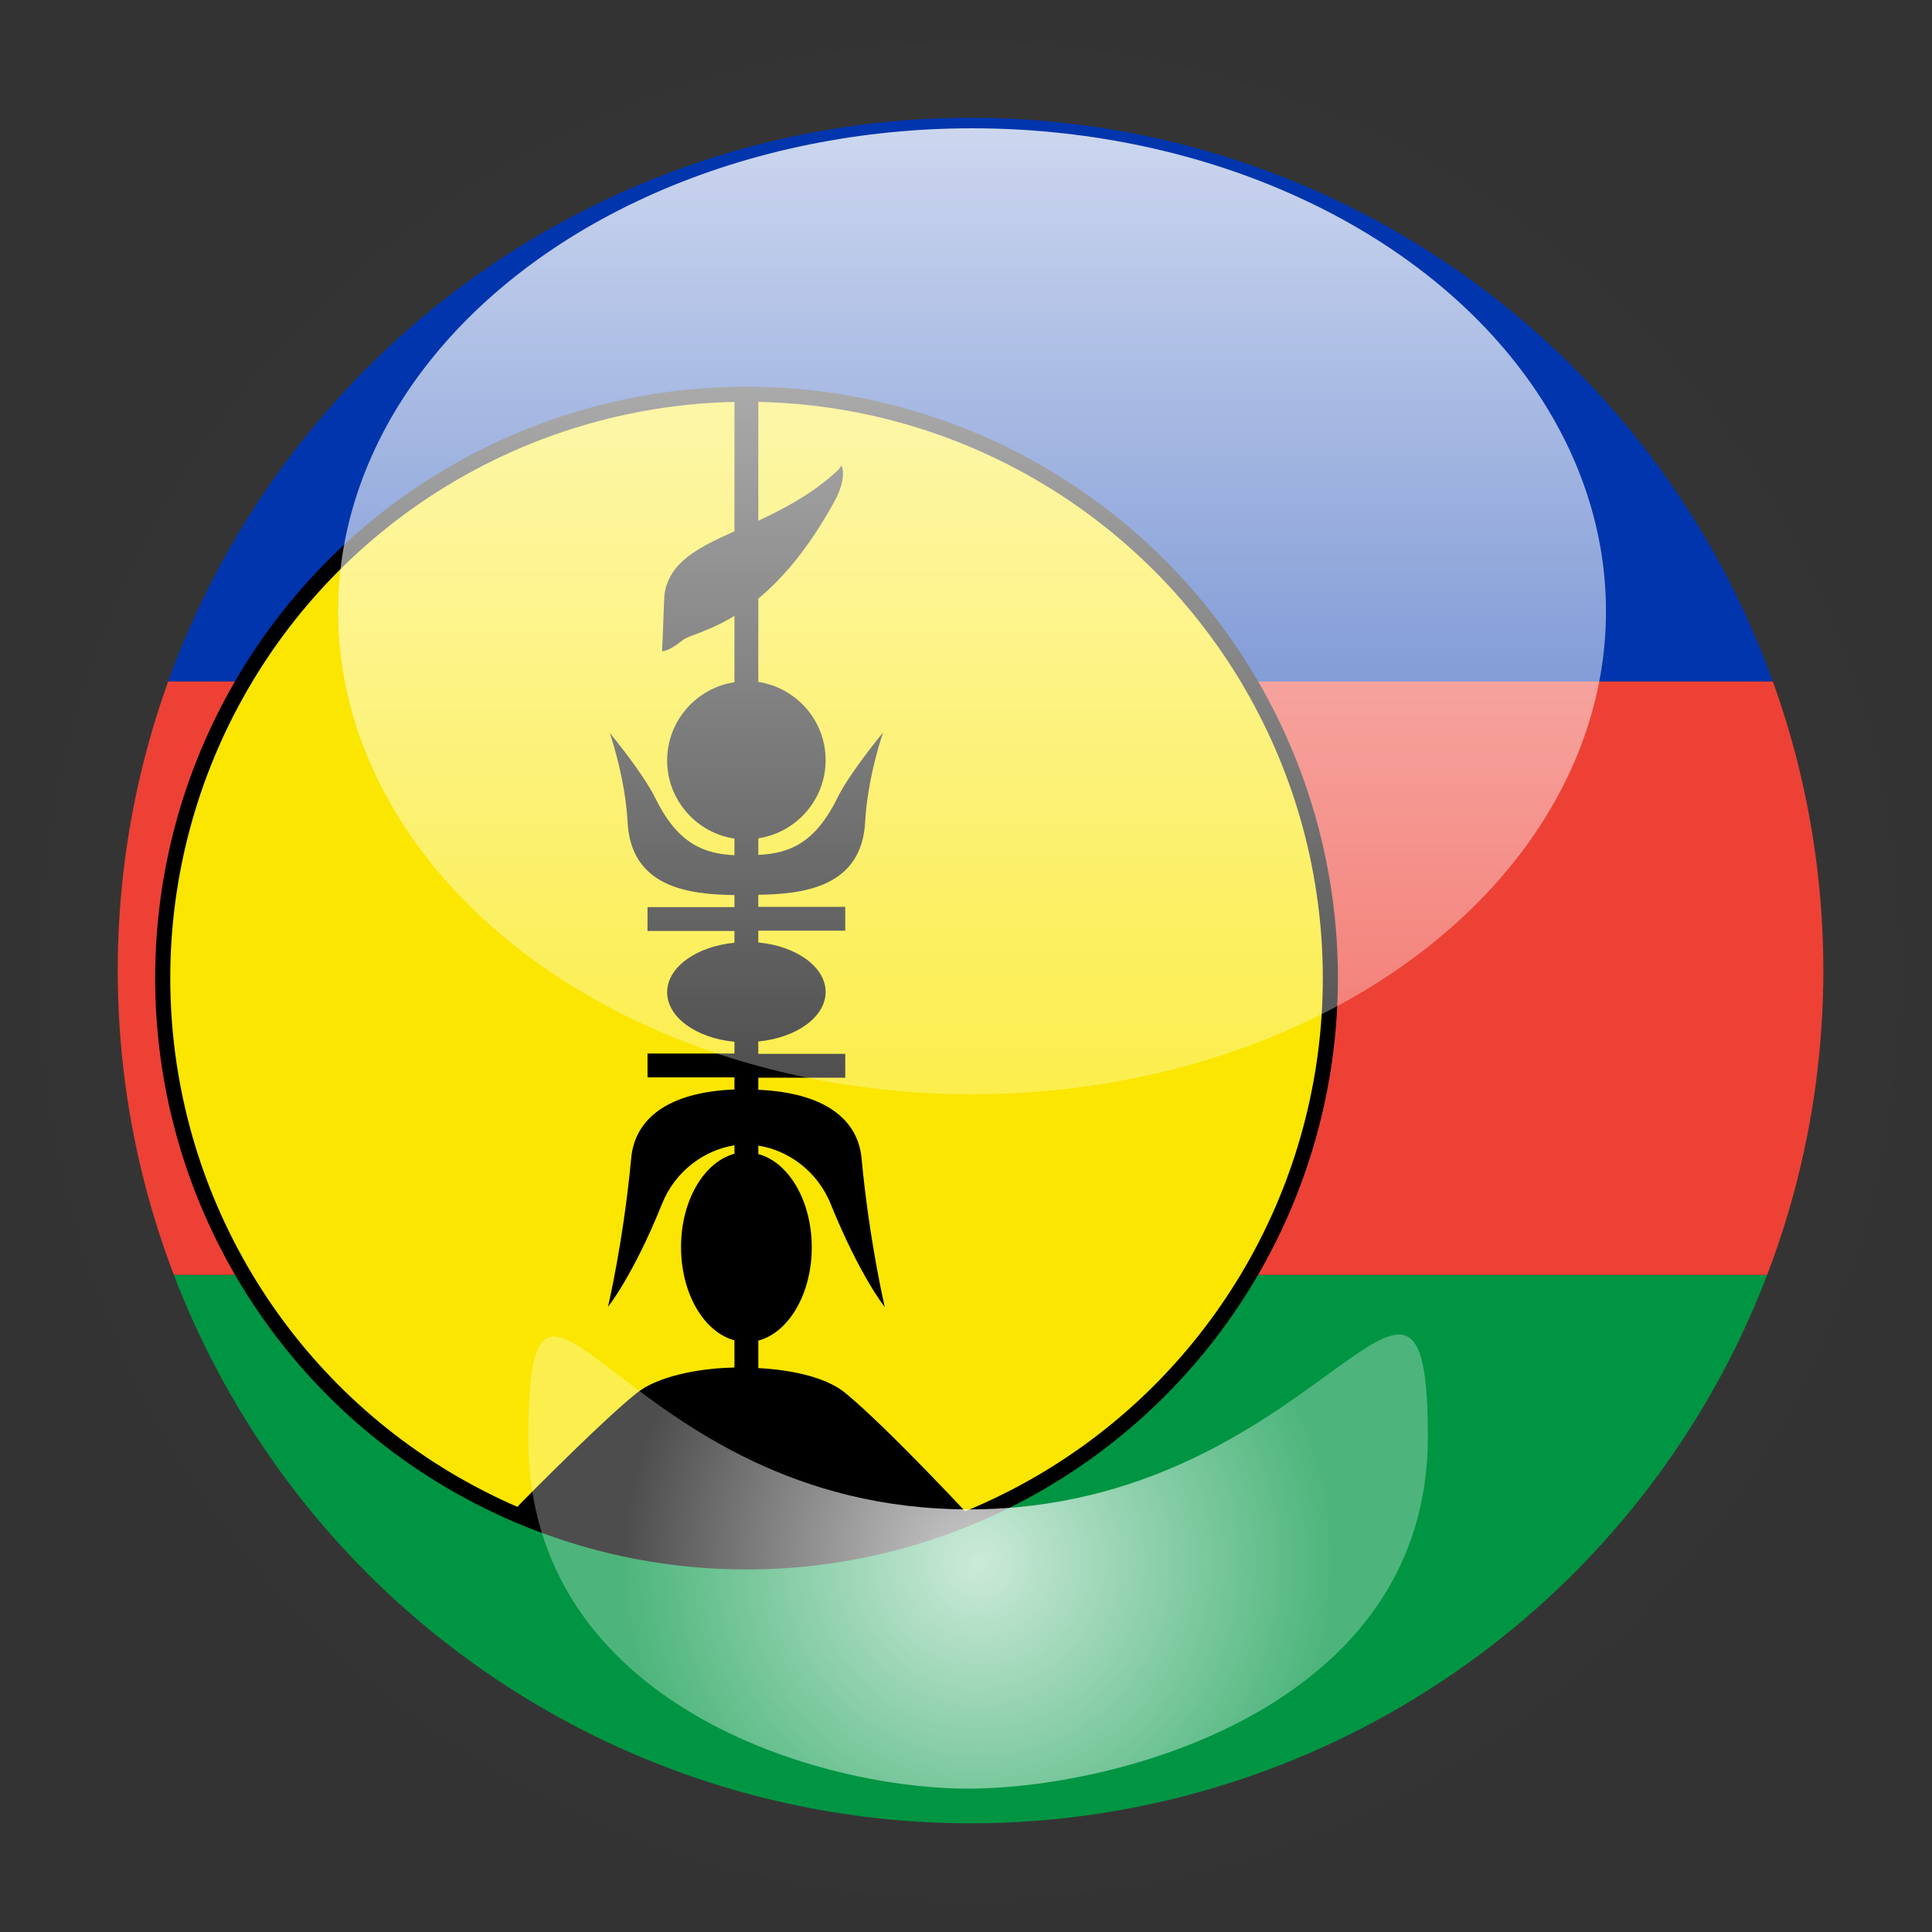
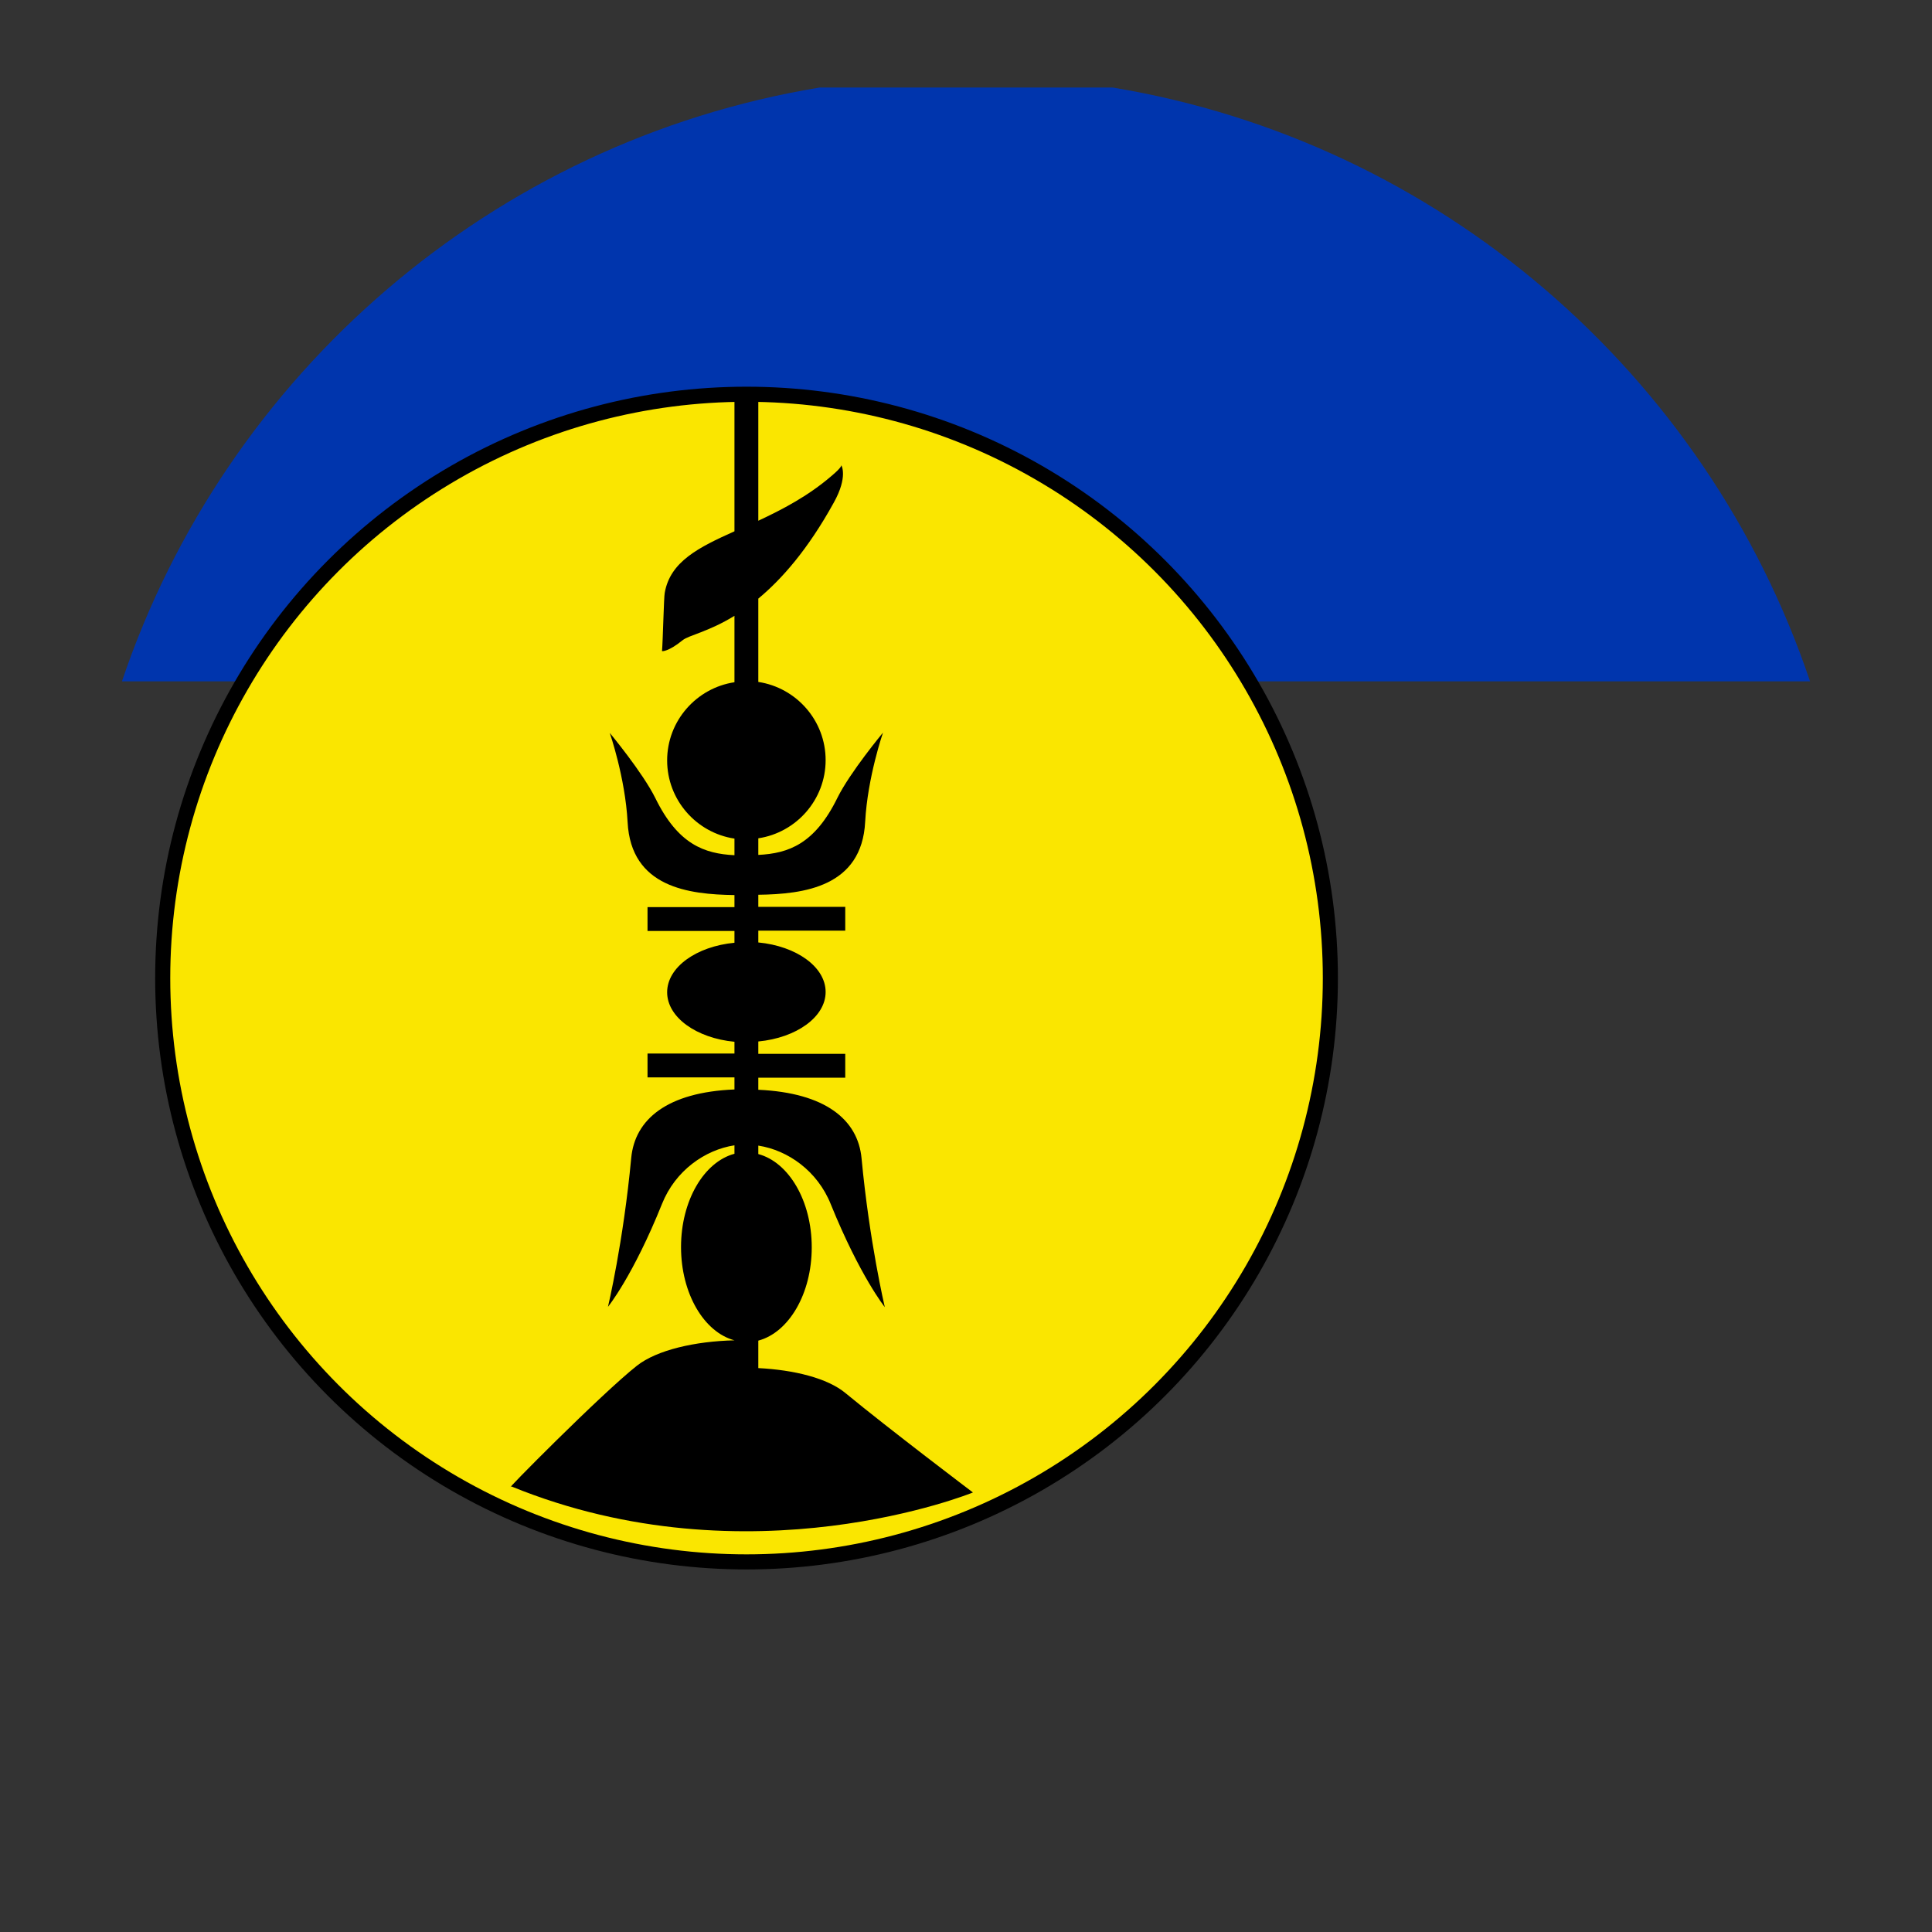
<svg xmlns="http://www.w3.org/2000/svg" version="1.1" x="0px" y="0px" width="640px" height="640px" viewBox="0 0 640 640" style="enable-background:new 0 0 640 640;" xml:space="preserve">
  <rect x="0" y="0" width="640" height="640" fill="#333333" stroke="none" />
  <style type="text/css">
	.st0{fill:none;}
	.st1{fill:#009543;}
	.st2{fill:#ED4135;}
	.st3{fill:#0035AD;}
	.st4{fill:#FAE600;stroke:#000000;stroke-width:5;}
	.st5{fill:none;stroke:#353434;stroke-width:25;stroke-miterlimit:10;}
	.st6{fill:url(#SVGID_1_);}
	.st7{fill:url(#SVGID_2_);}
</style>
  <g id="Layer_5">
    <g id="Layer_7">
      <g>
        <path class="st0" d="M368.6,29c-15.8-2.6-32-4-48.6-4s-32.8,1.4-48.6,4H368.6z" />
-         <path class="st1" d="M320,615c126.9,0,235.2-80.2,276.8-192.7H43.2C84.8,534.8,193.1,615,320,615z" />
-         <path class="st2" d="M25,320c0,36,6.5,70.5,18.2,102.3h553.5C608.5,390.5,615,356,615,320c0-33-5.4-64.7-15.4-94.3H40.4     C30.4,255.3,25,287,25,320z" />
        <path class="st3" d="M40.4,225.7h559.2C565.3,123.9,476.9,46.9,368.6,29h-97.1C163.1,46.9,74.7,123.9,40.4,225.7z" />
      </g>
    </g>
    <circle class="st4" cx="247.3" cy="324" r="193.4" />
-     <path d="M280.1,461.5c-6-5-17.1-7.7-28.9-8.3v-9.1c10.1-2.7,17.7-15.5,17.7-30.9s-7.6-28.2-17.7-30.9v-2.8   c9.8,1.5,19.6,8.4,24,19.4c9.7,23.9,17.9,34.1,17.9,34.1s-5.1-21.6-7.7-49.3c-1.2-12.8-12-21.7-34.2-22.7v-4h28.8v-7.9h-28.8V345   c12.6-1.2,22.3-8.1,22.3-16.4s-9.7-15.2-22.3-16.4v-3.9h28.8v-7.9h-28.8v-4c15.1-0.2,34.3-2.6,35.4-24.2   c0.8-14.8,5.9-29.5,5.9-29.5s-10.9,13.1-15.1,21.6c-7.5,15.3-16.2,18.4-26.2,18.9v-5.5c12.6-1.9,22.3-12.8,22.3-25.9   c0-13.1-9.7-24-22.3-25.9v-27.6c7.7-6.4,16.4-16.2,25-31.8c4.8-8.6,2.5-12.4,2.5-12.4l0,0c0,0,0.3,0.6-3.3,3.6   c-7.8,6.7-16.3,11.1-24.2,14.8v-41.3h-7.9v44.8c-11.8,5.3-21.3,10-23.1,20.4c-0.3,1.4-0.6,15.8-0.9,19.3c0,0,2,0.3,6.8-3.6   c2.1-1.7,8.6-2.8,17.2-8.1v22c-12.6,1.9-22.3,12.8-22.3,25.9c0,13.1,9.7,24,22.3,25.9v5.5c-10-0.5-18.7-3.6-26.2-18.9   c-4.2-8.5-15.1-21.6-15.1-21.6s5.1,14.7,5.9,29.5c1.1,21.7,20.3,24,35.4,24.2v4h-28.8v7.9h28.8v3.9c-12.6,1.2-22.3,8.1-22.3,16.4   s9.7,15.2,22.3,16.4v3.9h-28.8v7.9h28.8v4c-22.3,0.9-33,9.9-34.2,22.7c-2.6,27.8-7.7,49.3-7.7,49.3s8.3-10.2,17.9-34.1   c4.4-11,14.2-17.9,24-19.4v2.8c-10.1,2.7-17.7,15.5-17.7,30.9s7.6,28.2,17.7,30.9v9c-13,0.3-25.7,3.2-32.3,8.4   c-11.7,9.2-45.3,43.2-41.6,40c78.9,32.2,152.9,2,152.9,2S294.4,473.3,280.1,461.5z" />
+     <path d="M280.1,461.5c-6-5-17.1-7.7-28.9-8.3v-9.1c10.1-2.7,17.7-15.5,17.7-30.9s-7.6-28.2-17.7-30.9v-2.8   c9.8,1.5,19.6,8.4,24,19.4c9.7,23.9,17.9,34.1,17.9,34.1s-5.1-21.6-7.7-49.3c-1.2-12.8-12-21.7-34.2-22.7v-4h28.8v-7.9h-28.8V345   c12.6-1.2,22.3-8.1,22.3-16.4s-9.7-15.2-22.3-16.4v-3.9h28.8v-7.9h-28.8v-4c15.1-0.2,34.3-2.6,35.4-24.2   c0.8-14.8,5.9-29.5,5.9-29.5s-10.9,13.1-15.1,21.6c-7.5,15.3-16.2,18.4-26.2,18.9v-5.5c12.6-1.9,22.3-12.8,22.3-25.9   c0-13.1-9.7-24-22.3-25.9v-27.6c7.7-6.4,16.4-16.2,25-31.8c4.8-8.6,2.5-12.4,2.5-12.4l0,0c0,0,0.3,0.6-3.3,3.6   c-7.8,6.7-16.3,11.1-24.2,14.8v-41.3h-7.9v44.8c-11.8,5.3-21.3,10-23.1,20.4c-0.3,1.4-0.6,15.8-0.9,19.3c0,0,2,0.3,6.8-3.6   c2.1-1.7,8.6-2.8,17.2-8.1v22c-12.6,1.9-22.3,12.8-22.3,25.9c0,13.1,9.7,24,22.3,25.9v5.5c-10-0.5-18.7-3.6-26.2-18.9   c-4.2-8.5-15.1-21.6-15.1-21.6s5.1,14.7,5.9,29.5c1.1,21.7,20.3,24,35.4,24.2v4h-28.8v7.9h28.8v3.9c-12.6,1.2-22.3,8.1-22.3,16.4   s9.7,15.2,22.3,16.4v3.9h-28.8v7.9h28.8v4c-22.3,0.9-33,9.9-34.2,22.7c-2.6,27.8-7.7,49.3-7.7,49.3s8.3-10.2,17.9-34.1   c4.4-11,14.2-17.9,24-19.4v2.8c-10.1,2.7-17.7,15.5-17.7,30.9s7.6,28.2,17.7,30.9c-13,0.3-25.7,3.2-32.3,8.4   c-11.7,9.2-45.3,43.2-41.6,40c78.9,32.2,152.9,2,152.9,2S294.4,473.3,280.1,461.5z" />
  </g>
  <g id="Layer_1">
    <g id="Layer_2_copy_1_">
-       <circle class="st5" cx="321.5" cy="321.5" r="295" />
-     </g>
+       </g>
    <g id="Layer_4">
      <linearGradient id="SVGID_1_" gradientUnits="userSpaceOnUse" x1="322" y1="277.5" x2="322" y2="597.5" gradientTransform="matrix(1 0 0 -1 0 640)">
        <stop offset="0" style="stop-color:#FFFFFF;stop-opacity:0.3" />
        <stop offset="1" style="stop-color:#FFFFFF;stop-opacity:0.8" />
      </linearGradient>
-       <ellipse class="st6" cx="322" cy="202.5" rx="210" ry="160" />
    </g>
    <g id="Layer_4_copy">
      <radialGradient id="SVGID_2_" cx="324" cy="122.699" r="118.019" gradientTransform="matrix(1 0 0 -1 0 640)" gradientUnits="userSpaceOnUse">
        <stop offset="0" style="stop-color:#FFFFFF;stop-opacity:0.8" />
        <stop offset="1" style="stop-color:#FFFFFF;stop-opacity:0.3" />
      </radialGradient>
-       <path class="st7" d="M473,476c0,88.4-100.3,116-151,116.5C272.3,593,175,565,175,476.7S205,500,321,500S473,387.6,473,476z" />
    </g>
  </g>
  <g id="Layer_3_1_">
    <g id="Layer_3">
	</g>
  </g>
</svg>